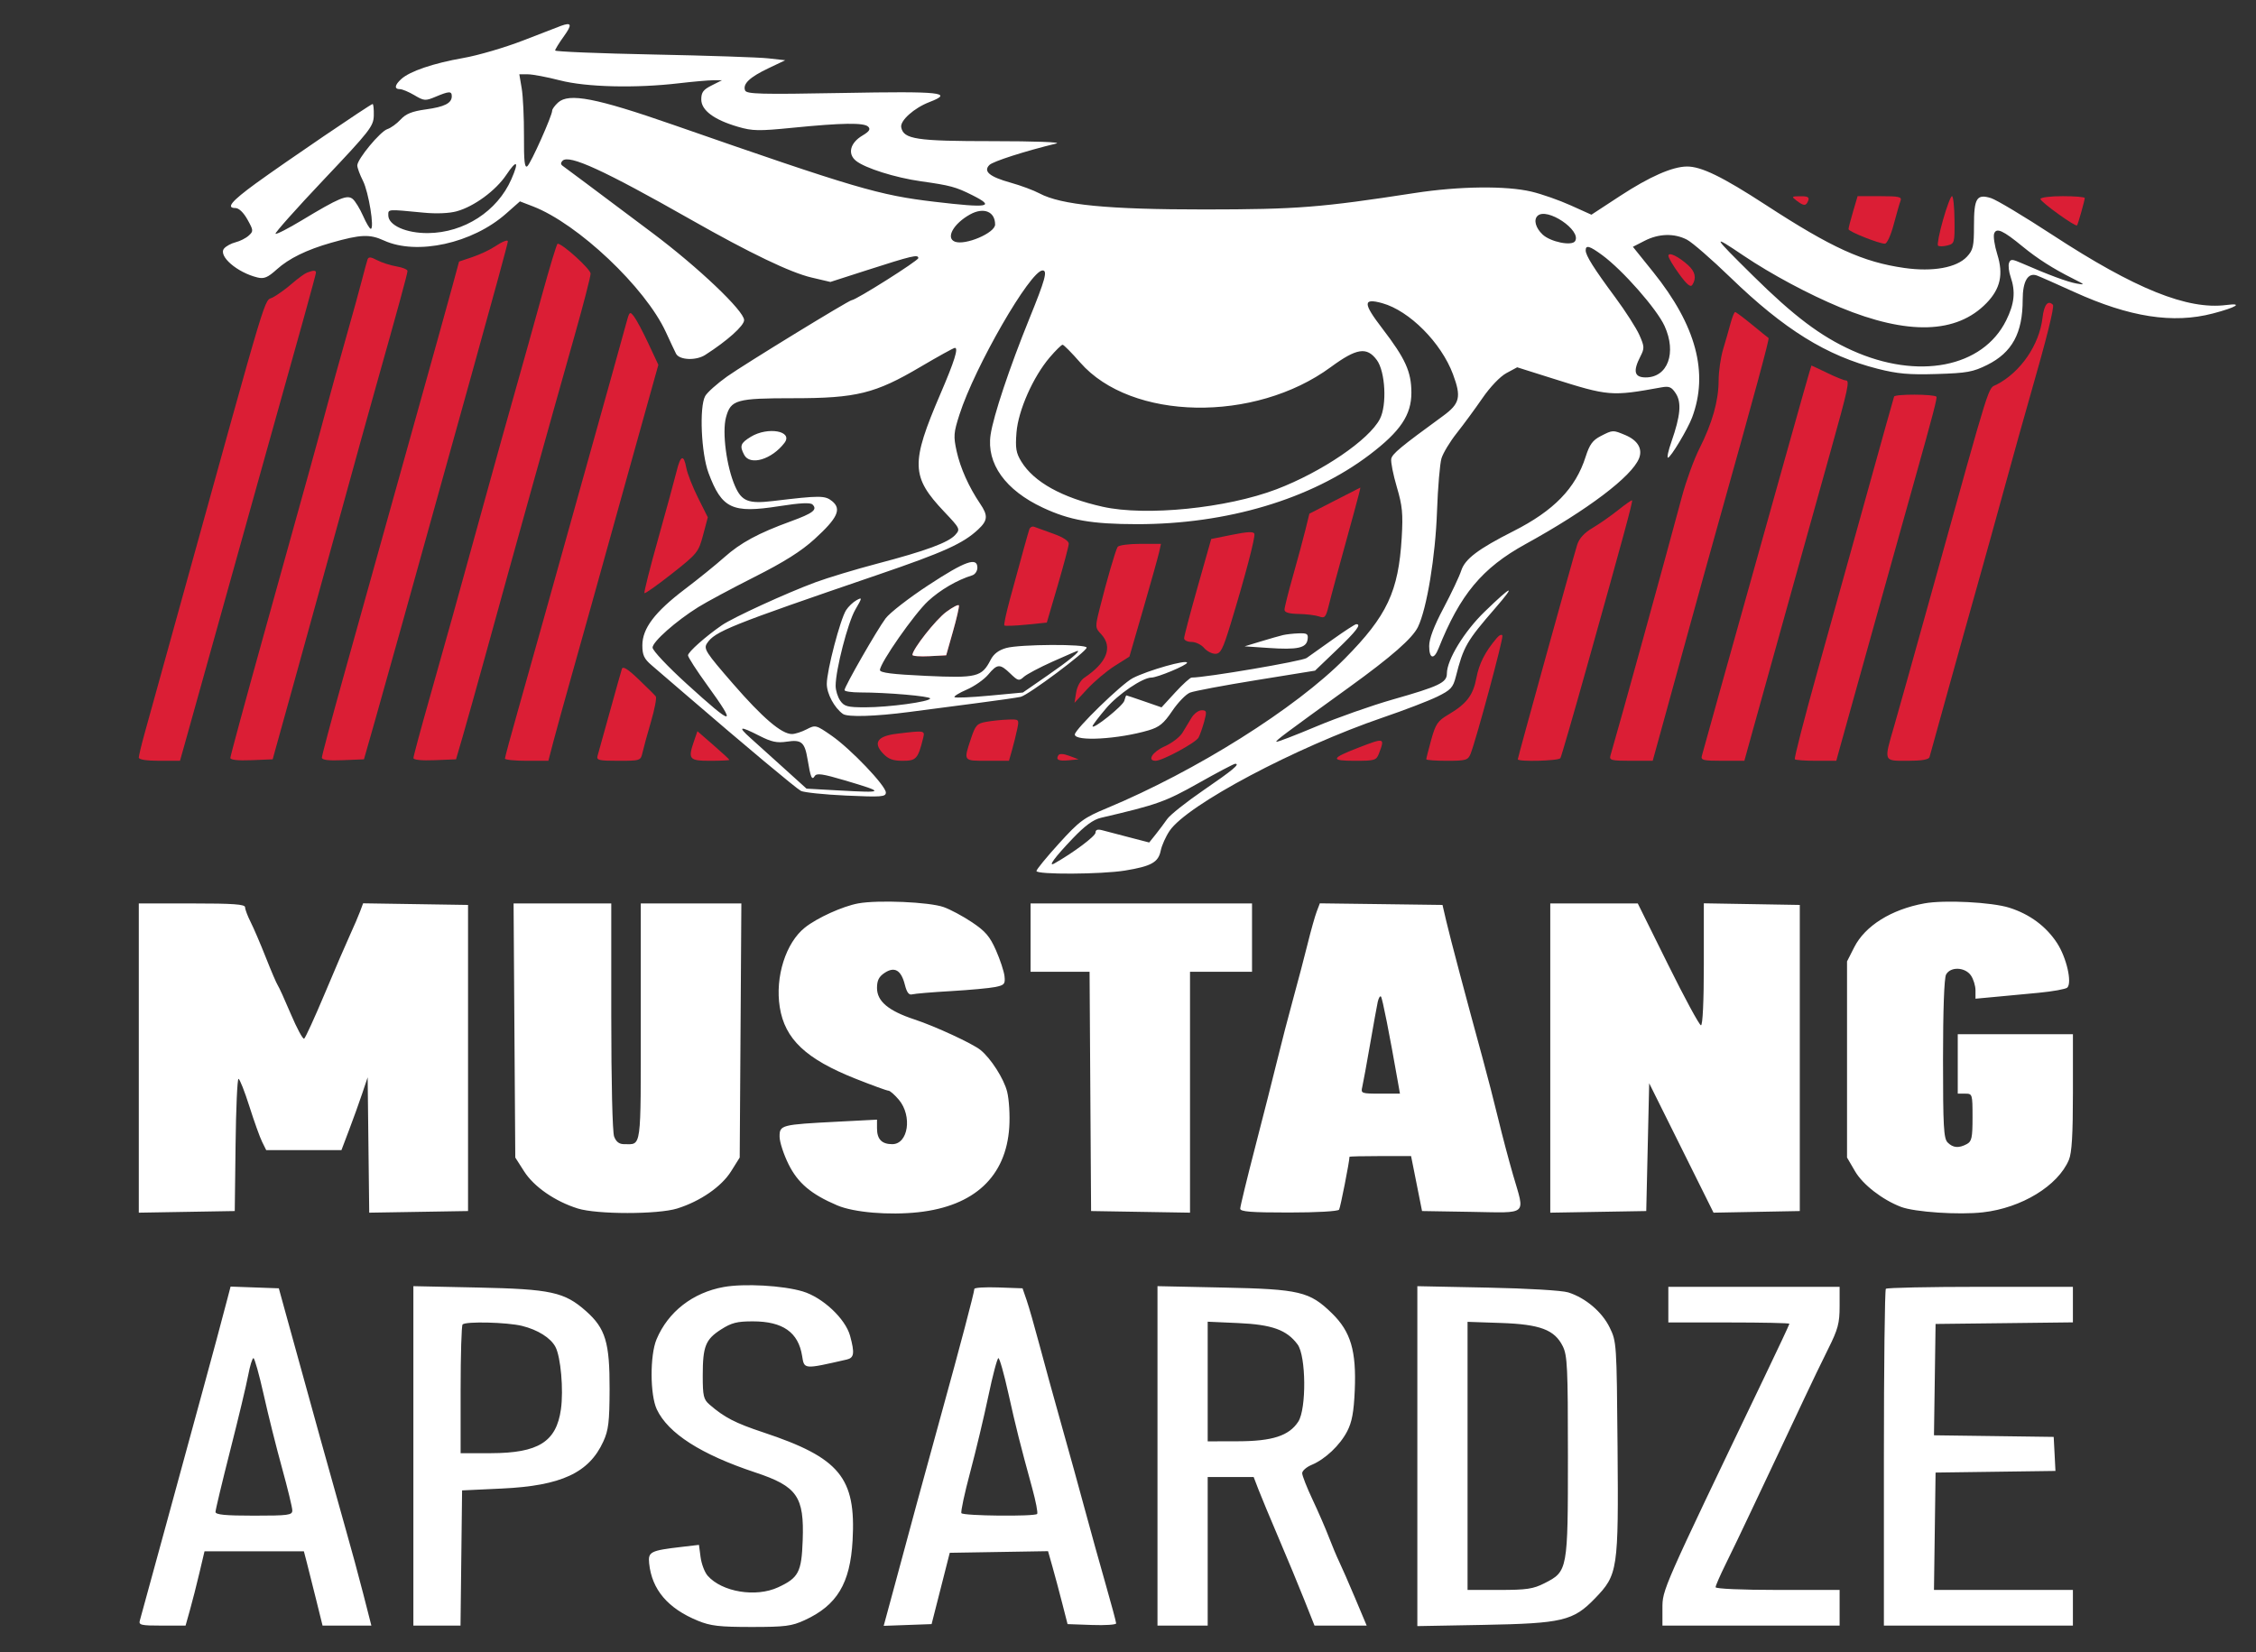
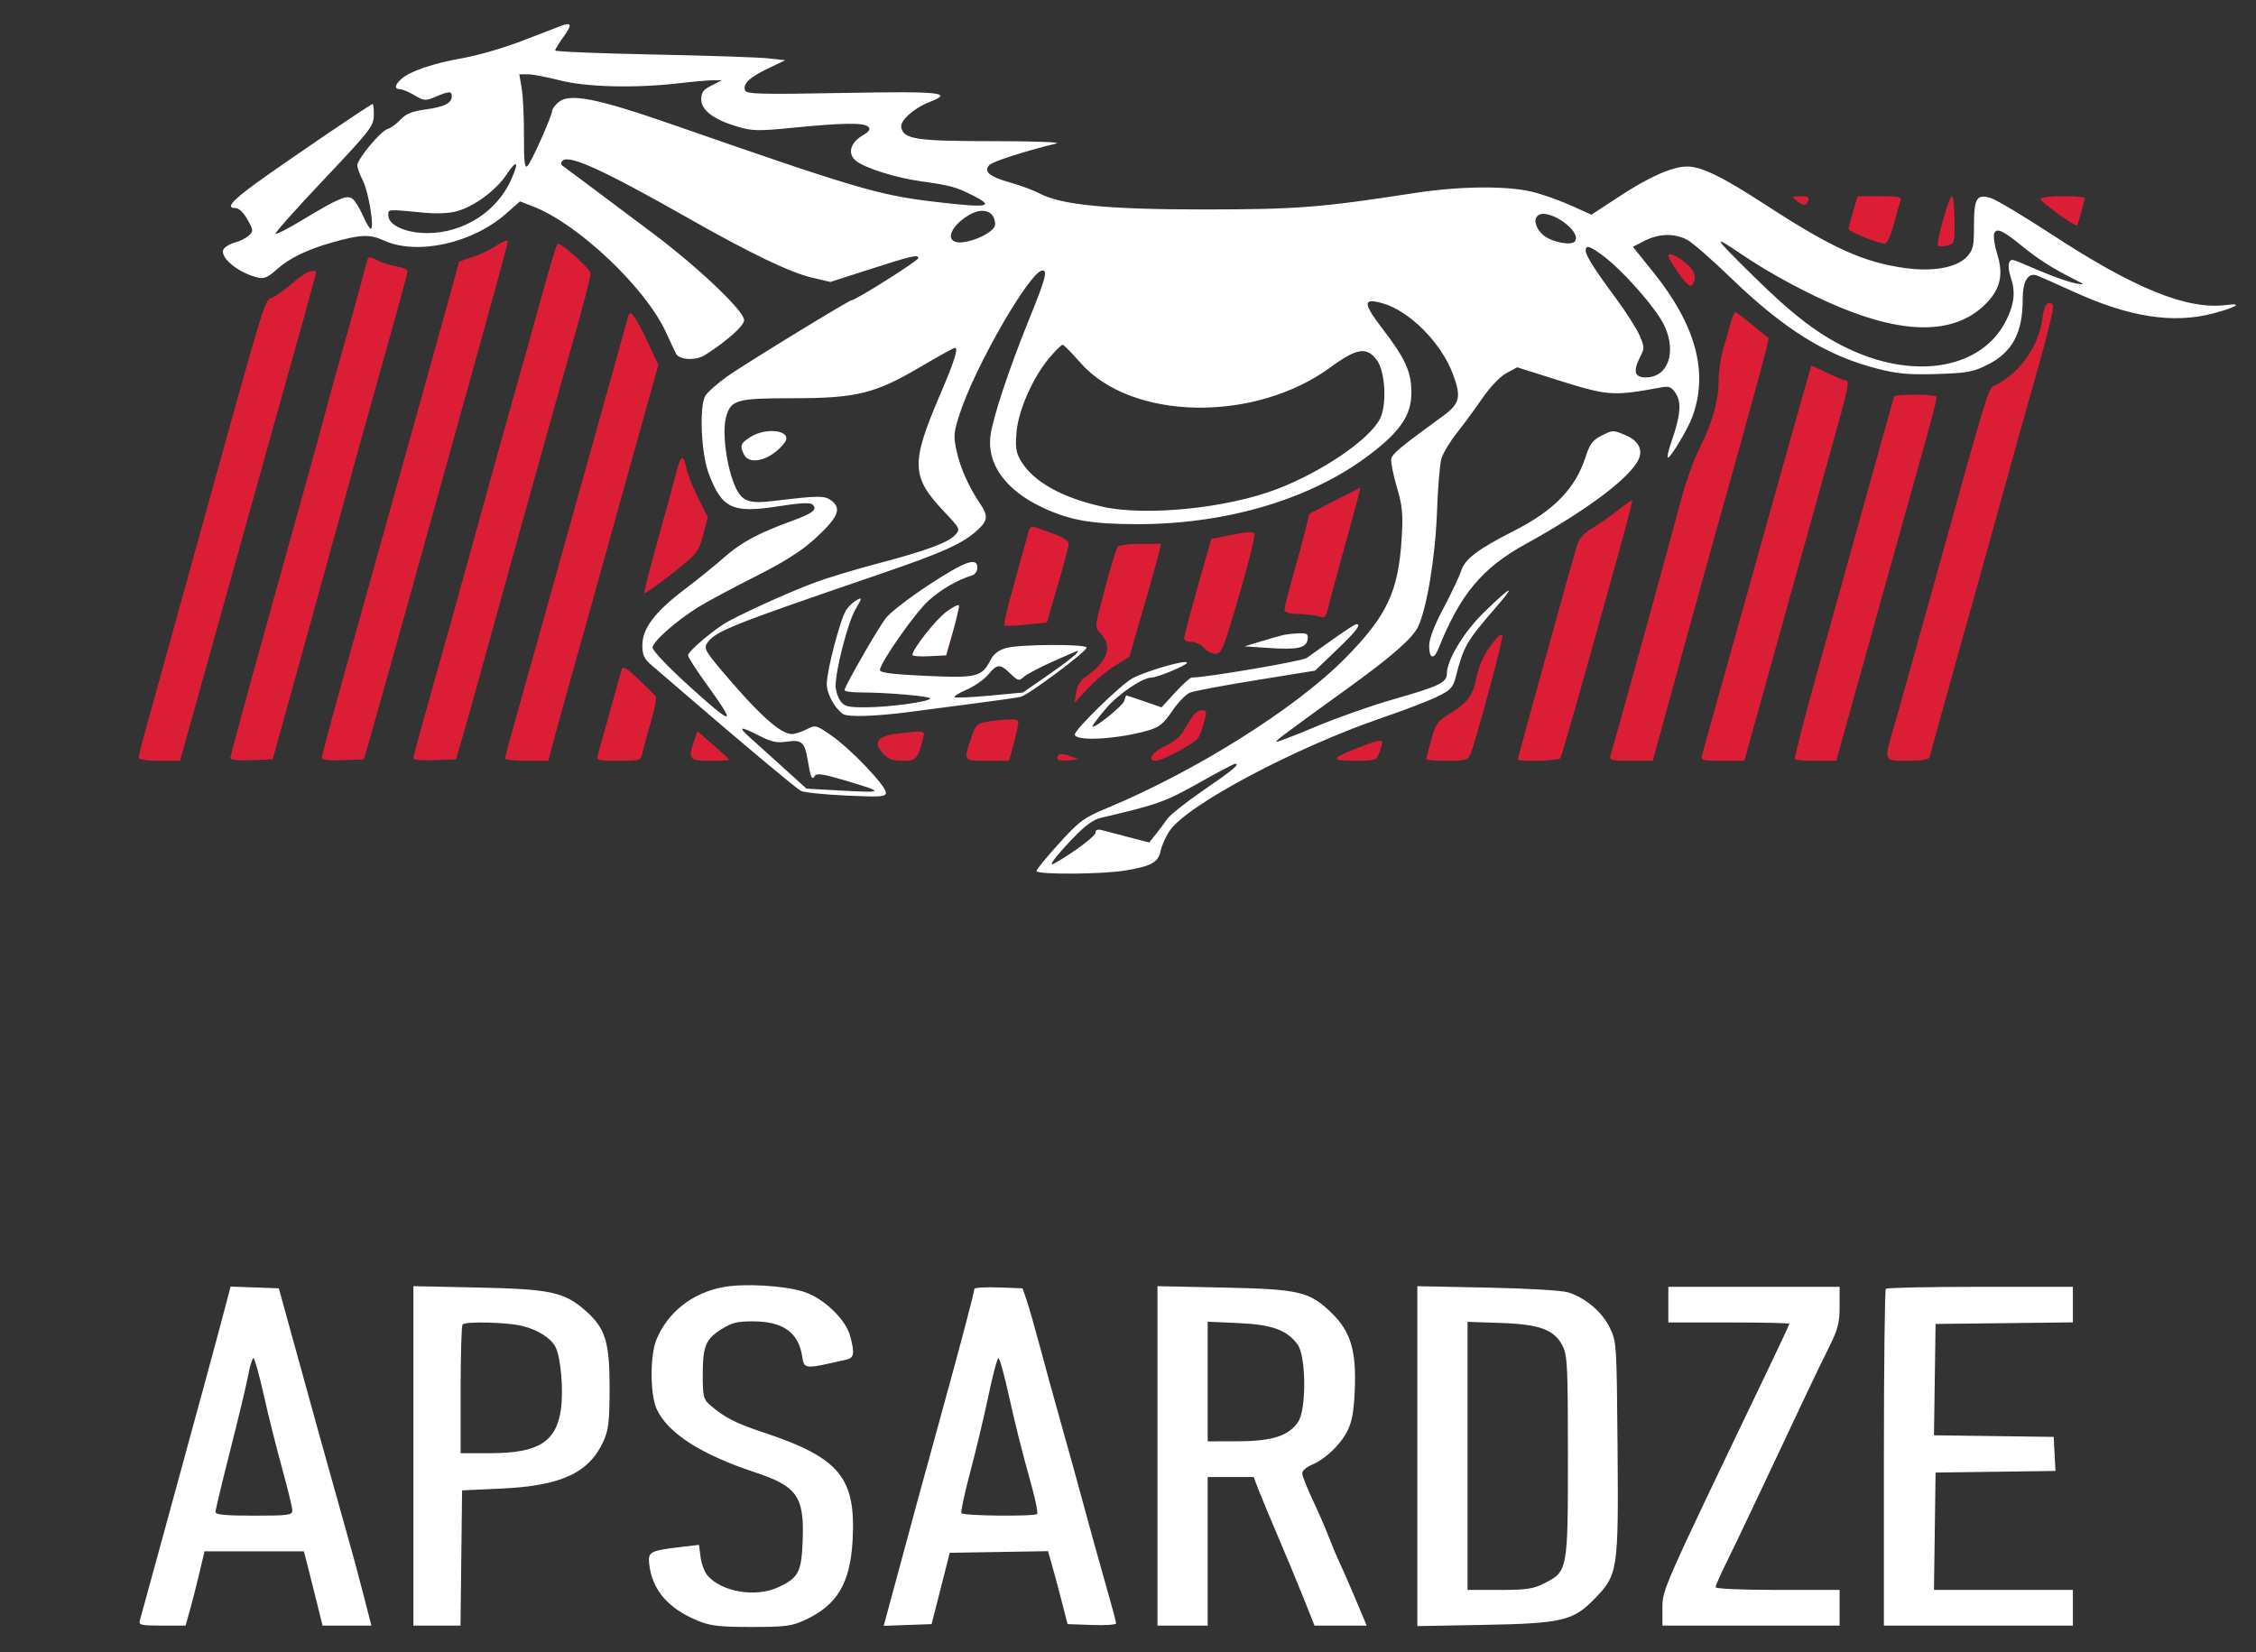
<svg xmlns="http://www.w3.org/2000/svg" width="86" height="63" viewBox="0 0 86 63" fill="none">
  <rect x="0" y="0" width="86" height="63" fill="#333333" stroke="none" />
  <path fill-rule="evenodd" clip-rule="evenodd" d="M27.59 49.07C26.41 49.282 25.468 50.015 25.028 51.064C24.772 51.673 24.778 53.185 25.038 53.736C25.469 54.65 26.724 55.454 28.791 56.14C30.39 56.67 30.661 57.058 30.599 58.733C30.555 59.945 30.442 60.159 29.66 60.521C28.814 60.912 27.525 60.7 26.977 60.079C26.863 59.95 26.742 59.633 26.707 59.373L26.645 58.902L25.977 58.98C24.795 59.118 24.701 59.166 24.746 59.606C24.848 60.607 25.459 61.326 26.605 61.795C27.088 61.993 27.423 62.032 28.646 62.032C29.93 62.032 30.179 62 30.673 61.773C31.908 61.207 32.41 60.373 32.501 58.737C32.636 56.338 32.011 55.581 29.097 54.613C28.023 54.256 27.609 54.041 27.043 53.549C26.82 53.356 26.789 53.221 26.789 52.45C26.789 51.332 26.893 51.069 27.488 50.688C27.887 50.433 28.098 50.379 28.703 50.38C29.842 50.381 30.433 50.797 30.577 51.697C30.66 52.215 30.629 52.212 32.277 51.836C32.561 51.771 32.586 51.596 32.406 50.932C32.228 50.279 31.361 49.466 30.599 49.238C29.842 49.012 28.373 48.93 27.59 49.07ZM8.678 49.483C8.44 50.395 8.098 51.669 7.725 53.029C7.512 53.808 6.899 56.051 6.364 58.014C5.829 59.977 5.364 61.673 5.332 61.782C5.28 61.959 5.37 61.98 6.174 61.98H7.074L7.241 61.385C7.333 61.058 7.496 60.421 7.602 59.969L7.796 59.147H9.69H11.584L11.695 59.572C11.757 59.806 11.917 60.443 12.051 60.989L12.296 61.98H13.227H14.157L13.845 60.762C13.674 60.092 13.38 59.009 13.192 58.354C12.898 57.327 11.665 52.892 10.878 50.026L10.629 49.12L9.71 49.087L8.79 49.054L8.678 49.483ZM15.758 55.509V61.98H16.656H17.555L17.585 59.402L17.615 56.825L19.135 56.754C21.395 56.648 22.454 56.156 23 54.959C23.197 54.525 23.234 54.216 23.238 52.972C23.244 51.186 23.082 50.648 22.34 49.99C21.517 49.261 21.005 49.149 18.206 49.09L15.758 49.038V55.509ZM37.143 49.143C37.14 49.274 36.575 51.416 35.909 53.822C35.59 54.975 35.157 56.555 34.946 57.334C34.736 58.113 34.367 59.479 34.126 60.37L33.687 61.989L34.6 61.956L35.513 61.923L35.859 60.564L36.205 59.204L38.078 59.173L39.952 59.142L40.121 59.739C40.214 60.068 40.382 60.694 40.493 61.13L40.696 61.923L41.622 61.956C42.132 61.974 42.548 61.947 42.548 61.895C42.548 61.843 42.366 61.166 42.144 60.389C41.921 59.613 41.568 58.34 41.358 57.561C41.148 56.782 40.747 55.329 40.465 54.332C40.184 53.335 39.805 51.958 39.623 51.272C39.441 50.587 39.222 49.822 39.136 49.573L38.98 49.12L38.063 49.087C37.558 49.069 37.144 49.094 37.143 49.143ZM44.124 55.509V61.98H45.081H46.038V59.147V56.315H46.914H47.79L47.975 56.796C48.077 57.061 48.422 57.89 48.741 58.638C49.061 59.385 49.499 60.443 49.716 60.989L50.11 61.98H51.105H52.099L51.658 60.932C51.415 60.356 51.142 59.731 51.051 59.544C50.96 59.357 50.784 58.937 50.659 58.611C50.534 58.284 50.254 57.639 50.036 57.177C49.818 56.715 49.64 56.261 49.64 56.169C49.64 56.077 49.802 55.935 50 55.852C50.517 55.636 51.08 55.105 51.357 54.569C51.538 54.218 51.608 53.839 51.644 53.016C51.709 51.505 51.493 50.773 50.773 50.071C49.922 49.241 49.544 49.152 46.629 49.091L44.124 49.038V55.509ZM54.03 55.519V61.999L56.535 61.953C59.565 61.897 59.971 61.801 60.799 60.945C61.676 60.038 61.701 59.869 61.662 55.162C61.629 51.207 61.625 51.153 61.36 50.611C61.069 50.016 60.442 49.485 59.783 49.276C59.551 49.202 58.234 49.123 56.703 49.093L54.03 49.039V55.519ZM63.598 49.743V50.422H65.906C67.175 50.422 68.213 50.444 68.213 50.471C68.213 50.497 67.777 51.428 67.244 52.538C63.34 60.677 63.373 60.602 63.373 61.329L63.373 61.98H66.75H70.127V61.3V60.62H67.763C66.398 60.62 65.399 60.576 65.399 60.516C65.399 60.459 65.572 60.064 65.782 59.638C65.993 59.212 66.43 58.303 66.752 57.618C67.075 56.932 67.557 55.912 67.823 55.352C68.088 54.791 68.521 53.873 68.784 53.312C69.046 52.751 69.456 51.902 69.694 51.425C70.065 50.681 70.127 50.452 70.127 49.81V49.063H66.862H63.598V49.743ZM71.89 49.138C71.849 49.18 71.815 52.086 71.815 55.597V61.98H75.418H79.02V61.3V60.62H76.372H73.724L73.755 58.383L73.785 56.145L76.07 56.114L78.355 56.083L78.322 55.434L78.288 54.785L76.006 54.754L73.724 54.724L73.755 52.601L73.785 50.479L76.402 50.449L79.02 50.418V49.741V49.063H75.493C73.553 49.063 71.932 49.097 71.89 49.138ZM17.634 50.498C17.593 50.54 17.559 51.661 17.559 52.991V55.408L18.713 55.406C20.525 55.402 21.208 54.973 21.383 53.731C21.487 52.992 21.376 51.734 21.174 51.354C20.991 51.009 20.502 50.702 19.901 50.553C19.332 50.413 17.757 50.374 17.634 50.498ZM46.038 52.674V54.955L47.192 54.952C48.504 54.95 49.14 54.742 49.49 54.205C49.807 53.719 49.789 51.698 49.465 51.261C49.053 50.705 48.493 50.503 47.204 50.445L46.038 50.393V52.674ZM55.944 55.509V60.62H57.158C58.194 60.62 58.446 60.583 58.875 60.365C59.764 59.914 59.77 59.878 59.77 55.522C59.77 52.134 59.749 51.683 59.574 51.329C59.261 50.699 58.709 50.492 57.21 50.441L55.944 50.398V55.509ZM9.461 52.434C9.394 52.792 9.087 54.08 8.777 55.295C8.468 56.51 8.215 57.568 8.215 57.646C8.216 57.752 8.584 57.788 9.679 57.788C10.997 57.788 11.143 57.768 11.143 57.59C11.143 57.481 10.967 56.754 10.752 55.975C10.536 55.196 10.221 53.934 10.051 53.17C9.88 52.407 9.705 51.782 9.662 51.782C9.618 51.782 9.528 52.075 9.461 52.434ZM37.677 53.227C37.51 54.022 37.198 55.33 36.983 56.135C36.768 56.94 36.618 57.641 36.65 57.693C36.715 57.798 39.434 57.826 39.536 57.723C39.572 57.687 39.486 57.241 39.346 56.731C38.883 55.041 38.736 54.457 38.437 53.114C38.274 52.381 38.105 51.782 38.06 51.782C38.016 51.782 37.843 52.432 37.677 53.227Z" fill="white" />
-   <path fill-rule="evenodd" clip-rule="evenodd" d="M32.718 34.444C32.127 34.552 31.157 34.991 30.687 35.363C29.955 35.943 29.542 37.246 29.725 38.4C29.918 39.618 30.721 40.377 32.613 41.128C33.245 41.379 33.81 41.585 33.869 41.585C33.927 41.585 34.106 41.742 34.267 41.933C34.783 42.551 34.622 43.624 34.014 43.624C33.614 43.624 33.432 43.436 33.432 43.02V42.689L31.941 42.766C29.773 42.878 29.718 42.892 29.718 43.336C29.718 43.537 29.872 44.011 30.06 44.39C30.416 45.108 30.92 45.534 31.914 45.957C32.549 46.228 33.888 46.341 35.008 46.219C37.144 45.986 38.352 44.856 38.474 42.977C38.503 42.526 38.467 41.921 38.393 41.625C38.269 41.128 37.772 40.351 37.374 40.031C37.069 39.786 35.647 39.128 34.864 38.87C33.865 38.54 33.432 38.177 33.432 37.668C33.432 37.38 33.505 37.236 33.725 37.091C34.104 36.841 34.353 36.988 34.494 37.546C34.568 37.842 34.649 37.947 34.775 37.912C34.872 37.885 35.537 37.829 36.253 37.788C36.968 37.746 37.728 37.676 37.941 37.632C38.29 37.56 38.325 37.518 38.292 37.217C38.271 37.033 38.125 36.59 37.967 36.232C37.733 35.702 37.563 35.504 37.053 35.163C36.709 34.932 36.222 34.672 35.971 34.584C35.42 34.39 33.473 34.306 32.718 34.444ZM73.357 34.444C72.097 34.674 71.099 35.298 70.685 36.114L70.41 36.656V40.395V44.134L70.718 44.662C71.013 45.167 71.759 45.745 72.466 46.015C72.987 46.214 74.672 46.327 75.588 46.223C77.064 46.057 78.45 45.211 78.867 44.223C78.98 43.956 79.021 43.264 79.021 41.645V39.432H76.826H74.631V40.565V41.698H74.913C75.189 41.698 75.194 41.713 75.194 42.6C75.194 43.377 75.164 43.519 74.977 43.62C74.671 43.785 74.451 43.767 74.245 43.56C74.094 43.407 74.069 42.957 74.069 40.379C74.069 38.527 74.113 37.293 74.185 37.158C74.35 36.848 74.907 36.868 75.132 37.191C75.228 37.329 75.307 37.586 75.307 37.761V38.078L76.01 38.013C76.397 37.977 77.161 37.905 77.708 37.853C78.255 37.801 78.749 37.711 78.807 37.654C78.996 37.463 78.776 36.508 78.416 35.956C78 35.319 77.377 34.857 76.601 34.61C75.932 34.397 74.12 34.304 73.357 34.444ZM5.291 40.341V46.236L7.12 46.205L8.949 46.174L8.98 43.653C8.996 42.266 9.047 41.133 9.092 41.134C9.137 41.136 9.324 41.606 9.506 42.181C9.688 42.755 9.907 43.365 9.993 43.538L10.148 43.851H11.582H13.016L13.306 43.086C13.466 42.665 13.691 42.041 13.806 41.698L14.015 41.075L14.045 43.655L14.075 46.236L15.959 46.205L17.842 46.174V40.338V34.503L15.842 34.472L13.842 34.441L13.725 34.755C13.661 34.928 13.49 35.324 13.347 35.636C13.203 35.947 12.769 36.955 12.383 37.876C11.996 38.796 11.641 39.573 11.594 39.602C11.546 39.632 11.319 39.21 11.088 38.666C10.857 38.121 10.631 37.624 10.586 37.562C10.542 37.5 10.339 37.026 10.135 36.509C9.931 35.992 9.67 35.383 9.554 35.154C9.438 34.925 9.343 34.672 9.343 34.592C9.343 34.478 8.895 34.446 7.317 34.446H5.291V40.341ZM19.61 39.29L19.643 44.134L19.981 44.663C20.356 45.25 21.162 45.807 22.026 46.077C22.762 46.306 25.079 46.306 25.815 46.077C26.693 45.803 27.502 45.245 27.868 44.661L28.198 44.134L28.23 39.29L28.261 34.446H26.344H24.427V38.966C24.427 43.895 24.464 43.624 23.796 43.624C23.604 43.624 23.488 43.536 23.411 43.334C23.347 43.163 23.302 41.263 23.302 38.745V34.446H21.44H19.578L19.61 39.29ZM39.286 35.749V37.052H40.41H41.535L41.564 41.613L41.593 46.174L43.479 46.205L45.364 46.236V41.644V37.052H46.546H47.728V35.749V34.446H43.507H39.286V35.749ZM50.194 34.755C50.128 34.928 49.973 35.477 49.85 35.976C49.727 36.474 49.479 37.418 49.299 38.072C49.119 38.727 48.847 39.772 48.696 40.395C48.544 41.018 48.163 42.519 47.849 43.73C47.535 44.942 47.278 46 47.278 46.082C47.278 46.198 47.675 46.23 49.129 46.23C50.206 46.23 51.008 46.184 51.047 46.12C51.097 46.038 51.442 44.285 51.443 44.106C51.443 44.09 51.971 44.078 52.617 44.078H53.791L53.921 44.729C53.993 45.087 54.087 45.559 54.13 45.777L54.209 46.174L56.09 46.205C58.284 46.241 58.137 46.371 57.679 44.798C57.519 44.246 57.264 43.284 57.114 42.661C56.964 42.038 56.694 40.993 56.515 40.338C55.893 38.064 55.278 35.745 55.134 35.126L54.989 34.503L52.651 34.472L50.313 34.442L50.194 34.755ZM59.097 40.341V46.236L60.926 46.205L62.756 46.174L62.812 43.738L62.868 41.301L64.095 43.769L65.321 46.236L66.965 46.205L68.609 46.174V40.338V34.503L66.78 34.472L64.951 34.441V36.766C64.951 38.181 64.908 39.092 64.842 39.092C64.783 39.092 64.216 38.047 63.584 36.769L62.433 34.446H60.765H59.097V40.341ZM52.52 38.2C52.488 38.348 52.355 39.081 52.226 39.828C52.096 40.576 51.963 41.303 51.93 41.443C51.871 41.688 51.898 41.698 52.618 41.698H53.367L53.292 41.273C52.967 39.417 52.696 38.049 52.643 37.996C52.608 37.961 52.553 38.053 52.52 38.2Z" fill="white" />
  <path fill-rule="evenodd" clip-rule="evenodd" d="M68.49 7.652C68.765 7.862 68.85 7.861 68.931 7.648C68.981 7.519 68.91 7.479 68.634 7.482C68.291 7.486 68.283 7.495 68.49 7.652ZM70.64 8.066C70.544 8.389 70.466 8.691 70.466 8.737C70.466 8.829 71.624 9.291 71.854 9.291C71.933 9.291 72.081 8.968 72.188 8.563C72.294 8.163 72.411 7.755 72.449 7.657C72.507 7.504 72.393 7.479 71.665 7.479H70.813L70.64 8.066ZM74.068 8.387C73.926 8.887 73.841 9.327 73.878 9.364C73.915 9.401 74.074 9.4 74.231 9.36C74.508 9.29 74.516 9.261 74.507 8.383C74.502 7.886 74.459 7.479 74.411 7.479C74.364 7.479 74.209 7.888 74.068 8.387ZM77.783 7.588C77.783 7.697 79.127 8.666 79.179 8.593C79.218 8.538 79.472 7.635 79.472 7.55C79.472 7.511 79.092 7.479 78.627 7.479C78.161 7.479 77.783 7.527 77.783 7.588ZM18.855 9.405C18.669 9.529 18.288 9.707 18.009 9.801L17.5 9.972L17.231 10.963C17.084 11.508 16.463 13.739 15.853 15.92C14.726 19.951 14.473 20.857 13.064 25.907C12.627 27.473 12.27 28.814 12.27 28.886C12.27 28.976 12.52 29.007 13.072 28.984L13.874 28.951L14.294 27.478C14.524 26.668 14.997 24.985 15.344 23.738C16.703 18.853 17.017 17.725 17.962 14.334C18.82 11.254 19.354 9.297 19.36 9.206C19.366 9.123 19.154 9.206 18.855 9.405ZM20.662 11.246C20.366 12.321 19.907 13.966 19.642 14.9C19.376 15.835 18.899 17.543 18.582 18.696C17.41 22.945 16.955 24.58 16.364 26.659C16.032 27.829 15.76 28.838 15.76 28.902C15.76 28.973 16.073 29.004 16.572 28.984L17.384 28.951L17.632 28.101C17.769 27.633 18.169 26.206 18.521 24.928C19.666 20.772 20.972 16.09 21.895 12.827C22.235 11.625 22.514 10.548 22.514 10.433C22.514 10.261 21.445 9.291 21.256 9.291C21.225 9.291 20.958 10.171 20.662 11.246ZM63.6 9.754C63.6 9.826 63.784 10.137 64.01 10.447C64.311 10.859 64.445 10.969 64.515 10.858C64.675 10.604 64.624 10.361 64.36 10.118C63.987 9.777 63.6 9.591 63.6 9.754ZM14.012 9.89C13.985 9.966 13.892 10.308 13.804 10.651C13.717 10.994 13.442 11.988 13.194 12.861C12.946 13.733 12.607 14.957 12.441 15.58C12.104 16.841 11.943 17.422 10.082 24.104C9.366 26.674 8.781 28.83 8.781 28.897C8.781 28.974 9.072 29.005 9.587 28.984L10.394 28.951L11.26 25.835C11.737 24.121 12.519 21.291 12.998 19.546C13.477 17.801 14.063 15.685 14.301 14.844C15.182 11.721 15.534 10.432 15.534 10.331C15.534 10.274 15.345 10.195 15.112 10.157C14.88 10.118 14.549 10.012 14.376 9.92C14.137 9.793 14.049 9.786 14.012 9.89ZM11.707 10.393C11.614 10.428 11.357 10.616 11.135 10.809C10.913 11.003 10.584 11.241 10.403 11.338C10.042 11.533 10.333 10.567 6.872 23.058C6.25 25.302 5.64 27.503 5.516 27.949C5.392 28.396 5.291 28.817 5.291 28.884C5.291 28.961 5.586 29.007 6.076 29.007H6.861L7.029 28.412C7.122 28.085 7.809 25.625 8.556 22.945C9.303 20.265 10.015 17.716 10.138 17.28C11.351 12.97 12.044 10.467 12.045 10.396C12.045 10.3 11.954 10.3 11.707 10.393ZM77.862 12.115C77.74 13.15 77.029 14.187 76.116 14.662C75.767 14.844 75.955 14.246 73.677 22.435C73.028 24.772 72.368 27.123 72.213 27.659C71.806 29.058 71.787 29.007 72.721 29.007C73.257 29.007 73.526 28.962 73.554 28.866C73.576 28.788 73.884 27.679 74.238 26.401C74.592 25.124 75.097 23.314 75.362 22.379C75.626 21.444 76.108 19.71 76.432 18.526C76.756 17.342 77.19 15.787 77.397 15.07C78.013 12.931 78.324 11.686 78.258 11.62C78.069 11.43 77.92 11.616 77.862 12.115ZM23.864 12.354C23.738 12.825 23.244 14.595 21.827 19.659C21.513 20.781 21.028 22.515 20.75 23.512C20.473 24.509 20.021 26.115 19.747 27.081C19.473 28.047 19.249 28.876 19.249 28.922C19.249 28.969 19.622 29.007 20.077 29.007H20.904L21.104 28.242C21.215 27.822 21.521 26.713 21.785 25.778C22.227 24.213 22.619 22.808 24.046 17.676C24.332 16.648 24.686 15.38 24.832 14.858L25.097 13.91L24.719 13.102C24.512 12.658 24.265 12.193 24.17 12.07C24.007 11.857 23.993 11.87 23.864 12.354ZM65.971 12.322C65.909 12.556 65.781 13.002 65.687 13.314C65.593 13.626 65.515 14.164 65.515 14.511C65.513 15.282 65.272 16.135 64.779 17.11C64.575 17.515 64.278 18.331 64.119 18.923C63.49 21.277 61.765 27.528 61.391 28.809C61.34 28.985 61.426 29.007 62.168 29.007H63.002L63.416 27.506C63.644 26.68 64.089 25.061 64.405 23.908C64.722 22.755 65.195 21.047 65.458 20.113C66.909 14.941 67.459 12.914 67.418 12.887C67.392 12.871 67.109 12.642 66.788 12.378C66.467 12.114 66.178 11.898 66.145 11.898C66.112 11.898 66.034 12.089 65.971 12.322ZM68.046 17.478C67.503 19.426 66.843 21.784 66.579 22.719C66.315 23.653 65.837 25.362 65.516 26.515C65.196 27.667 64.909 28.7 64.878 28.809C64.829 28.985 64.917 29.007 65.659 29.007H66.496L66.802 27.902C67.112 26.789 67.787 24.36 68.718 21.019C68.996 20.022 69.473 18.314 69.778 17.223C70.46 14.784 70.52 14.504 70.362 14.504C70.295 14.504 69.978 14.376 69.657 14.22C69.336 14.065 69.064 13.937 69.053 13.937C69.043 13.937 68.589 15.531 68.046 17.478ZM72.204 15.121C72.163 15.247 71.897 16.2 70.873 19.886C70.527 21.132 69.82 23.668 69.303 25.521C68.785 27.375 68.388 28.917 68.42 28.949C68.452 28.981 68.82 29.007 69.239 29.007H70L70.164 28.412C70.254 28.085 70.592 26.874 70.914 25.721C71.236 24.568 71.719 22.835 71.989 21.869C72.258 20.903 72.714 19.271 73.003 18.243C73.676 15.849 73.856 15.158 73.818 15.124C73.705 15.024 72.237 15.021 72.204 15.121ZM25.787 17.988C25.715 18.284 25.4 19.435 25.088 20.547C24.776 21.658 24.541 22.588 24.567 22.614C24.593 22.64 25.066 22.305 25.618 21.87C26.584 21.108 26.629 21.052 26.802 20.401L26.982 19.724L26.609 18.978C26.404 18.568 26.203 18.056 26.163 17.841C26.063 17.303 25.941 17.351 25.787 17.988ZM50.875 19.092L49.914 19.586L49.766 20.189C49.685 20.521 49.472 21.31 49.293 21.942C49.113 22.575 48.966 23.161 48.966 23.245C48.966 23.351 49.132 23.401 49.501 23.408C49.795 23.413 50.146 23.457 50.282 23.504C50.501 23.582 50.541 23.537 50.65 23.098C50.763 22.643 50.922 22.057 51.621 19.518C51.762 19.003 51.869 18.586 51.857 18.59C51.846 18.595 51.404 18.82 50.875 19.092ZM61.683 19.449C61.406 19.67 60.967 19.977 60.708 20.13C60.392 20.317 60.199 20.529 60.123 20.771C59.958 21.3 57.859 28.881 57.859 28.949C57.859 29.052 59.419 29.011 59.483 28.907C59.517 28.851 59.979 27.258 60.509 25.366C61.88 20.473 62.25 19.112 62.216 19.078C62.199 19.061 61.959 19.228 61.683 19.449ZM39.237 20.186C39.186 20.338 38.985 21.064 38.495 22.863C38.355 23.378 38.261 23.821 38.287 23.847C38.313 23.873 38.688 23.86 39.12 23.817L39.905 23.738L40.32 22.322C40.548 21.543 40.738 20.828 40.742 20.734C40.746 20.627 40.528 20.483 40.158 20.351C39.833 20.235 39.504 20.116 39.427 20.086C39.351 20.056 39.265 20.101 39.237 20.186ZM46.978 20.388L46.172 20.55L45.656 22.373C45.372 23.376 45.139 24.259 45.139 24.336C45.139 24.412 45.266 24.475 45.422 24.475C45.577 24.475 45.791 24.577 45.897 24.701C46.003 24.826 46.197 24.928 46.327 24.928C46.531 24.928 46.616 24.76 46.919 23.767C47.466 21.971 47.855 20.494 47.818 20.354C47.794 20.261 47.562 20.27 46.978 20.388ZM42.604 20.853C42.522 20.986 42.184 22.148 41.919 23.209C41.744 23.908 41.745 23.932 41.976 24.179C42.43 24.666 42.201 25.261 41.34 25.836C41.191 25.936 41.062 26.166 41.024 26.401L40.96 26.798L41.446 26.272C41.713 25.983 42.184 25.586 42.493 25.39L43.054 25.035L43.587 23.197C43.88 22.186 44.15 21.219 44.188 21.047L44.257 20.736H43.466C43.032 20.736 42.644 20.788 42.604 20.853ZM36.073 23.33C35.67 23.628 34.783 24.756 34.783 24.97C34.783 25.016 35.073 25.038 35.426 25.019L36.07 24.985L36.327 24.079C36.469 23.581 36.571 23.133 36.555 23.084C36.539 23.035 36.322 23.146 36.073 23.33ZM57.059 24.325C56.611 24.853 56.385 25.297 56.281 25.848C56.156 26.51 55.907 26.836 55.213 27.245C54.805 27.486 54.725 27.603 54.559 28.205C54.455 28.582 54.37 28.917 54.37 28.949C54.37 28.981 54.725 29.007 55.16 29.007C55.873 29.007 55.96 28.983 56.055 28.752C56.259 28.255 57.312 24.352 57.273 24.236C57.252 24.171 57.155 24.211 57.059 24.325ZM23.707 25.503C23.678 25.592 23.471 26.328 23.247 27.138C23.023 27.948 22.814 28.7 22.782 28.809C22.73 28.985 22.817 29.007 23.573 29.007C24.408 29.007 24.424 29.002 24.492 28.696C24.53 28.524 24.676 27.993 24.816 27.515C24.956 27.038 25.039 26.604 24.999 26.552C24.96 26.5 24.665 26.207 24.343 25.9C23.932 25.506 23.744 25.389 23.707 25.503ZM45.423 27.364C45.329 27.52 45.172 27.78 45.073 27.942C44.975 28.103 44.671 28.335 44.398 28.457C43.932 28.664 43.716 29.007 44.052 29.007C44.313 29.007 45.587 28.317 45.691 28.12C45.745 28.016 45.842 27.74 45.906 27.506C46.01 27.123 46 27.081 45.808 27.081C45.691 27.081 45.517 27.209 45.423 27.364ZM37.597 27.521C37.244 27.584 37.184 27.649 37.015 28.157C36.726 29.029 36.711 29.007 37.636 29.007H38.462L38.583 28.582C38.649 28.349 38.737 27.992 38.779 27.789C38.853 27.423 38.851 27.421 38.422 27.436C38.185 27.444 37.814 27.482 37.597 27.521ZM26.464 28.233C26.216 28.948 26.262 29.007 27.072 29.007C27.475 29.007 27.804 28.991 27.804 28.972C27.804 28.953 27.53 28.699 27.195 28.408L26.586 27.879L26.464 28.233ZM34.175 27.977C33.455 28.065 33.277 28.317 33.653 28.719C33.861 28.942 34.032 29.007 34.412 29.007C34.927 29.007 34.993 28.934 35.188 28.152C35.265 27.845 35.264 27.844 34.175 27.977ZM51.781 28.508C50.727 28.916 50.703 29.007 51.648 29.007C52.418 29.007 52.467 28.992 52.571 28.717C52.795 28.125 52.781 28.121 51.781 28.508ZM40.344 28.798C40.238 28.971 40.358 29.026 40.753 28.987L41.116 28.951L40.764 28.819C40.539 28.735 40.388 28.727 40.344 28.798Z" fill="#DB1E35" />
  <path fill-rule="evenodd" clip-rule="evenodd" d="M21.387 0.985C21.294 1.019 20.647 1.268 19.95 1.54C19.253 1.811 18.221 2.114 17.656 2.212C16.525 2.41 15.622 2.716 15.296 3.014C15.042 3.245 15.022 3.399 15.245 3.399C15.335 3.399 15.584 3.504 15.799 3.631C16.166 3.849 16.215 3.853 16.607 3.688C17.12 3.472 17.222 3.469 17.222 3.669C17.222 3.934 16.947 4.074 16.229 4.172C15.708 4.244 15.472 4.339 15.272 4.557C15.125 4.716 14.899 4.88 14.768 4.922C14.496 5.009 13.62 6.067 13.62 6.308C13.62 6.396 13.717 6.66 13.837 6.896C14.053 7.323 14.281 8.725 14.134 8.725C14.092 8.725 13.959 8.502 13.84 8.23C13.72 7.958 13.543 7.669 13.447 7.588C13.236 7.412 12.929 7.541 11.499 8.404C10.983 8.715 10.535 8.944 10.503 8.912C10.472 8.88 11.299 7.951 12.342 6.849C14.107 4.984 14.239 4.814 14.249 4.405C14.255 4.163 14.235 3.966 14.204 3.966C14.127 3.966 10.819 6.216 9.745 6.998C8.821 7.673 8.607 7.932 8.974 7.932C9.105 7.932 9.283 8.101 9.432 8.369C9.663 8.783 9.666 8.816 9.481 8.983C9.374 9.081 9.149 9.195 8.981 9.237C8.813 9.279 8.616 9.386 8.542 9.476C8.309 9.759 9.04 10.392 9.818 10.58C10.067 10.64 10.208 10.581 10.55 10.272C11.014 9.853 11.693 9.521 12.624 9.256C13.748 8.936 14.092 8.921 14.636 9.17C15.896 9.745 18.013 9.279 19.294 8.143L19.82 7.678L20.314 7.868C22.028 8.527 24.604 10.963 25.385 12.665C25.549 13.022 25.722 13.39 25.77 13.484C25.895 13.73 26.529 13.759 26.882 13.533C27.722 12.996 28.366 12.42 28.366 12.205C28.366 11.855 26.614 10.189 24.876 8.886C22.464 7.077 21.569 6.408 21.447 6.322C21.371 6.268 21.37 6.203 21.444 6.129C21.692 5.88 23.013 6.486 26.34 8.375C28.587 9.651 30.133 10.394 30.939 10.582L31.655 10.75L33.021 10.31C34.779 9.745 35.007 9.691 35.007 9.841C35.007 9.939 32.623 11.444 32.469 11.444C32.366 11.444 28.356 13.901 27.72 14.353C27.334 14.628 26.956 14.965 26.881 15.103C26.653 15.522 26.73 17.287 27.01 18.035C27.517 19.394 27.911 19.58 29.691 19.301C30.504 19.174 30.892 19.154 30.975 19.237C31.17 19.433 30.994 19.568 30.138 19.88C28.906 20.329 28.233 20.693 27.61 21.248C27.3 21.525 26.622 22.074 26.103 22.467C24.96 23.335 24.487 23.96 24.487 24.604C24.487 24.977 24.553 25.118 24.839 25.363C25.032 25.529 25.613 26.029 26.131 26.474C28.386 28.417 30.341 30.052 30.53 30.154C30.642 30.214 31.417 30.295 32.251 30.333C33.609 30.395 33.769 30.382 33.769 30.216C33.769 29.958 32.426 28.552 31.698 28.047C31.106 27.637 31.086 27.632 30.748 27.808C30.558 27.906 30.307 27.987 30.189 27.987C29.793 27.987 29.073 27.372 27.935 26.061C26.904 24.874 26.816 24.738 26.95 24.531C27.246 24.075 27.814 23.847 33.487 21.907C35.982 21.054 36.718 20.721 37.286 20.189C37.656 19.844 37.671 19.658 37.364 19.206C36.934 18.57 36.61 17.848 36.469 17.21C36.342 16.634 36.352 16.5 36.575 15.807C37.161 13.981 39.277 10.311 39.744 10.311C39.941 10.311 39.845 10.66 39.238 12.154C38.487 14.005 37.868 15.857 37.762 16.576C37.6 17.674 38.325 18.688 39.753 19.356C40.778 19.836 41.613 19.983 43.337 19.985C46.768 19.989 49.977 19.032 52.209 17.338C53.386 16.445 53.806 15.82 53.803 14.966C53.8 14.17 53.575 13.674 52.695 12.525C51.95 11.554 51.95 11.354 52.694 11.56C53.727 11.847 54.94 13.066 55.388 14.268C55.713 15.138 55.653 15.389 55.005 15.862C53.378 17.048 53.073 17.302 53.035 17.496C53.013 17.614 53.108 18.094 53.246 18.564C53.46 19.287 53.488 19.583 53.434 20.501C53.311 22.555 52.878 23.477 51.273 25.103C49.395 27.007 45.599 29.394 42.197 30.812C41.31 31.181 41.151 31.299 40.368 32.161C39.896 32.68 39.51 33.152 39.51 33.209C39.51 33.351 41.987 33.339 42.886 33.192C43.888 33.028 44.157 32.879 44.247 32.434C44.288 32.231 44.442 31.889 44.588 31.674C45.261 30.685 49.38 28.498 52.722 27.355C53.535 27.078 54.464 26.72 54.788 26.562C55.306 26.308 55.391 26.216 55.497 25.799C55.789 24.65 55.905 24.448 57.007 23.178C57.817 22.243 57.645 22.305 56.589 23.328C55.815 24.079 55.156 25.159 55.156 25.68C55.156 26.026 54.864 26.166 53.089 26.671C52.292 26.898 50.978 27.361 50.168 27.702C49.359 28.042 48.678 28.303 48.656 28.281C48.618 28.243 48.94 28.002 51.431 26.203C53.045 25.037 53.842 24.338 54.053 23.905C54.392 23.205 54.719 21.221 54.78 19.489C54.812 18.585 54.889 17.68 54.95 17.476C55.012 17.273 55.273 16.84 55.531 16.515C55.789 16.189 56.229 15.591 56.508 15.185C56.808 14.75 57.184 14.356 57.426 14.225L57.836 14.004L59.17 14.425C61.328 15.108 61.424 15.116 63.334 14.769C63.63 14.715 63.721 14.753 63.883 15.002C64.107 15.346 64.061 15.853 63.717 16.839C63.599 17.175 63.539 17.45 63.583 17.45C63.685 17.45 64.333 16.371 64.503 15.92C65.141 14.219 64.659 12.411 63.022 10.374L62.247 9.41L62.693 9.181C63.234 8.903 63.824 8.887 64.308 9.138C64.506 9.24 65.253 9.89 65.968 10.582C68.015 12.563 69.633 13.567 71.576 14.06C72.336 14.254 72.772 14.292 73.828 14.26C74.98 14.225 75.211 14.183 75.756 13.912C76.705 13.439 77.106 12.699 77.106 11.425C77.106 10.725 77.306 10.383 77.644 10.503C77.751 10.541 78.39 10.824 79.064 11.13C81.179 12.093 82.838 12.35 84.357 11.952C85.254 11.717 85.53 11.543 84.87 11.629C83.388 11.821 81.392 11.016 78.235 8.953C77.153 8.246 76.101 7.616 75.897 7.553C75.352 7.385 75.249 7.553 75.249 8.608C75.249 9.391 75.217 9.534 74.981 9.787C74.589 10.207 73.68 10.371 72.597 10.217C71.016 9.992 69.829 9.452 67.31 7.812C65.658 6.737 64.847 6.342 64.301 6.349C63.746 6.356 62.886 6.735 61.766 7.466L60.666 8.186L59.873 7.829C59.437 7.632 58.767 7.398 58.384 7.307C57.418 7.077 55.628 7.098 53.939 7.358C50.334 7.914 49.454 7.983 45.926 7.986C42.233 7.988 40.449 7.815 39.622 7.372C39.406 7.256 38.913 7.073 38.527 6.965C37.72 6.74 37.473 6.533 37.718 6.289C37.856 6.152 39.071 5.762 40.27 5.471C40.479 5.42 39.437 5.382 37.85 5.382C34.926 5.382 34.442 5.309 34.355 4.853C34.306 4.6 34.846 4.117 35.427 3.893C36.379 3.527 35.887 3.475 32.113 3.545C28.987 3.602 28.457 3.588 28.403 3.447C28.308 3.199 28.578 2.943 29.29 2.604L29.934 2.297L29.29 2.225C28.937 2.185 26.963 2.119 24.904 2.078C22.846 2.037 21.162 1.968 21.162 1.925C21.162 1.882 21.314 1.635 21.5 1.377C21.818 0.935 21.79 0.839 21.387 0.985ZM19.888 3.371C19.939 3.667 19.977 4.481 19.974 5.179C19.969 6.154 19.999 6.423 20.103 6.336C20.24 6.222 21.049 4.411 21.049 4.219C21.049 4.161 21.15 4.022 21.273 3.91C21.686 3.534 22.719 3.734 25.664 4.759C32.63 7.185 33.505 7.443 35.626 7.693C37.689 7.937 37.958 7.891 37.072 7.445C36.438 7.126 36.23 7.07 35.107 6.912C34.126 6.774 32.971 6.409 32.628 6.129C32.302 5.863 32.409 5.447 32.874 5.17C33.138 5.013 33.194 4.928 33.097 4.831C32.938 4.671 32.109 4.683 30.217 4.871C28.924 5 28.685 4.996 28.132 4.834C27.218 4.567 26.733 4.206 26.733 3.791C26.733 3.521 26.81 3.417 27.128 3.258L27.521 3.06L27.184 3.06C26.998 3.061 26.416 3.112 25.889 3.174C24.23 3.369 22.343 3.324 21.34 3.063C20.851 2.937 20.303 2.833 20.124 2.833H19.797L19.888 3.371ZM19.3 6.668C18.898 7.268 18.07 7.875 17.409 8.056C17.123 8.135 16.633 8.155 16.152 8.108C14.749 7.973 14.802 7.969 14.802 8.209C14.802 8.59 15.485 8.896 16.321 8.887C17.692 8.873 18.958 8.054 19.493 6.835C19.799 6.139 19.707 6.06 19.3 6.668ZM36.977 8.177C36.346 8.528 36.042 9.075 36.401 9.214C36.795 9.366 37.934 8.882 37.934 8.561C37.934 8.064 37.496 7.888 36.977 8.177ZM58.608 8.234C58.456 8.387 58.541 8.692 58.804 8.941C59.103 9.224 59.922 9.391 60.044 9.193C60.297 8.78 58.956 7.884 58.608 8.234ZM76.019 8.902C75.98 9.005 76.033 9.363 76.138 9.698C76.377 10.46 76.257 11.006 75.73 11.552C74.593 12.73 72.728 12.786 70.15 11.72C68.955 11.225 67.522 10.458 66.469 9.749C65.233 8.916 65.253 8.959 66.832 10.519C68.384 12.052 69.398 12.817 70.598 13.359C73.117 14.496 75.586 14.016 76.477 12.215C76.793 11.578 76.839 11.115 76.645 10.553C76.577 10.356 76.55 10.118 76.586 10.024C76.644 9.872 76.7 9.874 77.076 10.038C78.091 10.481 78.814 10.749 79.157 10.81C79.501 10.871 79.491 10.858 79.02 10.621C78.261 10.241 77.671 9.864 77.106 9.401C76.358 8.786 76.107 8.671 76.019 8.902ZM60.447 9.546C60.448 9.742 60.755 10.232 61.578 11.343C61.965 11.866 62.377 12.51 62.494 12.773C62.689 13.213 62.692 13.28 62.533 13.589C62.242 14.156 62.301 14.39 62.735 14.39C63.576 14.39 63.92 13.454 63.455 12.431C63.159 11.78 61.857 10.299 61.077 9.727C60.596 9.374 60.447 9.331 60.447 9.546ZM40.017 13.625C39.382 14.369 38.816 15.647 38.749 16.49C38.702 17.087 38.732 17.27 38.934 17.599C39.413 18.379 40.483 18.974 42.035 19.321C43.678 19.689 46.764 19.378 48.663 18.654C50.391 17.994 52.19 16.77 52.602 15.974C52.877 15.445 52.81 14.168 52.486 13.728C52.105 13.212 51.718 13.271 50.731 13.996C47.83 16.129 43.12 16.043 41.178 13.822C40.852 13.449 40.55 13.144 40.507 13.144C40.463 13.144 40.243 13.361 40.017 13.625ZM35.084 13.99C33.364 15.006 32.646 15.183 30.249 15.183C28.064 15.183 27.858 15.242 27.676 15.91C27.522 16.477 27.695 17.794 28.02 18.535C28.275 19.115 28.532 19.215 29.473 19.102C31.263 18.887 31.451 18.888 31.722 19.109C32.09 19.41 31.932 19.751 31.051 20.554C30.541 21.018 29.891 21.428 28.761 21.998C27.894 22.436 26.93 22.953 26.621 23.146C25.768 23.678 24.876 24.468 24.876 24.691C24.876 24.801 25.458 25.419 26.174 26.07C27.982 27.714 28.117 27.723 26.959 26.122C26.556 25.566 26.227 25.055 26.227 24.987C26.227 24.861 26.902 24.262 27.521 23.836C27.954 23.54 29.971 22.614 31.081 22.203C31.553 22.028 32.617 21.707 33.445 21.489C35.292 21.004 36.152 20.687 36.416 20.393C36.612 20.175 36.601 20.152 35.997 19.514C34.727 18.175 34.711 17.667 35.852 15.012C36.385 13.772 36.547 13.253 36.398 13.264C36.345 13.268 35.754 13.595 35.084 13.99ZM28.619 16.655C28.226 16.896 28.188 17.002 28.37 17.344C28.594 17.766 29.422 17.519 29.904 16.886C30.249 16.433 29.268 16.257 28.619 16.655ZM61.018 16.628C60.712 16.786 60.594 16.948 60.444 17.419C60.061 18.62 59.234 19.471 57.694 20.251C56.351 20.93 55.846 21.312 55.704 21.753C55.633 21.973 55.329 22.617 55.028 23.185C54.662 23.876 54.481 24.355 54.481 24.63C54.481 25.117 54.66 25.168 54.835 24.73C55.658 22.666 56.499 21.656 58.152 20.746C60.526 19.439 62.212 18.164 62.483 17.471C62.623 17.112 62.431 16.788 61.961 16.59C61.483 16.389 61.483 16.389 61.018 16.628ZM35.401 22.305C34.658 22.791 33.919 23.364 33.76 23.577C33.431 24.017 32.193 26.177 32.193 26.312C32.193 26.361 32.464 26.401 32.795 26.401C33.807 26.401 35.457 26.543 35.457 26.631C35.457 26.753 33.878 26.968 32.983 26.968C32.307 26.968 32.183 26.935 32.031 26.716C31.934 26.577 31.855 26.322 31.855 26.148C31.855 25.538 32.321 23.733 32.603 23.247C32.872 22.785 32.875 22.763 32.653 22.883C32.524 22.953 32.344 23.123 32.255 23.261C32.033 23.602 31.518 25.567 31.518 26.074C31.517 26.449 31.806 26.987 32.133 27.221C32.311 27.348 33.361 27.317 34.669 27.145C35.319 27.059 36.484 26.907 37.258 26.806C38.032 26.706 38.775 26.599 38.908 26.569C39.196 26.505 41.423 24.843 41.423 24.692C41.423 24.549 38.878 24.561 38.356 24.707C38.069 24.788 37.879 24.932 37.763 25.159C37.427 25.812 37.239 25.859 35.297 25.769C34.015 25.71 33.544 25.651 33.544 25.547C33.544 25.28 34.858 23.398 35.381 22.916C35.846 22.487 36.486 22.114 37.061 21.936C37.17 21.903 37.258 21.772 37.258 21.645C37.258 21.227 36.794 21.392 35.401 22.305ZM36.072 23.33C35.668 23.628 34.782 24.756 34.782 24.97C34.782 25.016 35.072 25.037 35.425 25.019L36.069 24.985L36.326 24.079C36.468 23.581 36.57 23.133 36.554 23.084C36.538 23.035 36.321 23.145 36.072 23.33ZM50.822 24.368C50.389 24.677 49.933 25.001 49.809 25.088C49.636 25.21 45.967 25.835 45.426 25.834C45.368 25.834 45.086 26.09 44.799 26.402L44.278 26.97L43.621 26.742C43.26 26.617 42.953 26.514 42.938 26.514C42.924 26.514 42.889 26.606 42.86 26.718C42.81 26.912 41.648 27.841 41.648 27.688C41.648 27.648 41.882 27.34 42.167 27.004C42.621 26.469 43.557 25.834 43.892 25.834C44.119 25.834 45.251 25.362 45.251 25.267C45.251 25.135 43.769 25.555 43.185 25.853C42.765 26.066 40.973 27.809 40.973 28.004C40.973 28.279 42.631 28.186 43.785 27.845C44.195 27.723 44.363 27.586 44.685 27.108C44.903 26.785 45.208 26.469 45.363 26.408C45.518 26.346 46.654 26.132 47.887 25.933L50.13 25.57L50.954 24.781C51.711 24.058 51.917 23.785 51.695 23.801C51.648 23.804 51.256 24.059 50.822 24.368ZM48.909 24.214C48.785 24.243 48.405 24.352 48.065 24.455L47.446 24.643L48.346 24.704C49.461 24.781 49.798 24.708 49.846 24.382C49.877 24.168 49.831 24.137 49.508 24.148C49.302 24.155 49.033 24.185 48.909 24.214ZM40.129 25.224C39.633 25.446 39.139 25.708 39.029 25.807C38.846 25.973 38.806 25.963 38.517 25.684C38.118 25.299 38.018 25.304 37.669 25.723C37.511 25.91 37.145 26.166 36.855 26.292C36.564 26.417 36.353 26.548 36.387 26.581C36.42 26.615 37.02 26.589 37.721 26.523L38.993 26.404L39.934 25.753C40.747 25.192 41.215 24.807 41.071 24.818C41.048 24.82 40.624 25.003 40.129 25.224ZM28.602 28.134C28.825 28.334 29.398 28.851 29.876 29.283L30.745 30.069L32.004 30.139C33.734 30.235 33.747 30.211 32.206 29.754C31.362 29.504 31.131 29.47 31.058 29.589C30.95 29.765 30.901 29.65 30.785 28.951C30.676 28.297 30.554 28.192 29.997 28.277C29.619 28.334 29.41 28.289 28.949 28.054C28.195 27.67 28.108 27.69 28.602 28.134ZM45.686 29.859C44.422 30.571 44.112 30.681 41.966 31.181C41.676 31.249 41.357 31.482 40.897 31.964C40.202 32.692 39.923 33.072 40.199 32.917C40.916 32.513 41.761 31.88 41.761 31.748C41.761 31.637 41.839 31.608 42.014 31.654C42.154 31.691 42.614 31.811 43.038 31.922L43.808 32.122L44.051 31.819C44.184 31.653 44.383 31.387 44.493 31.229C44.602 31.071 45.223 30.578 45.872 30.133C46.997 29.362 47.288 29.12 47.086 29.121C47.036 29.121 46.406 29.453 45.686 29.859Z" fill="white" />
</svg>